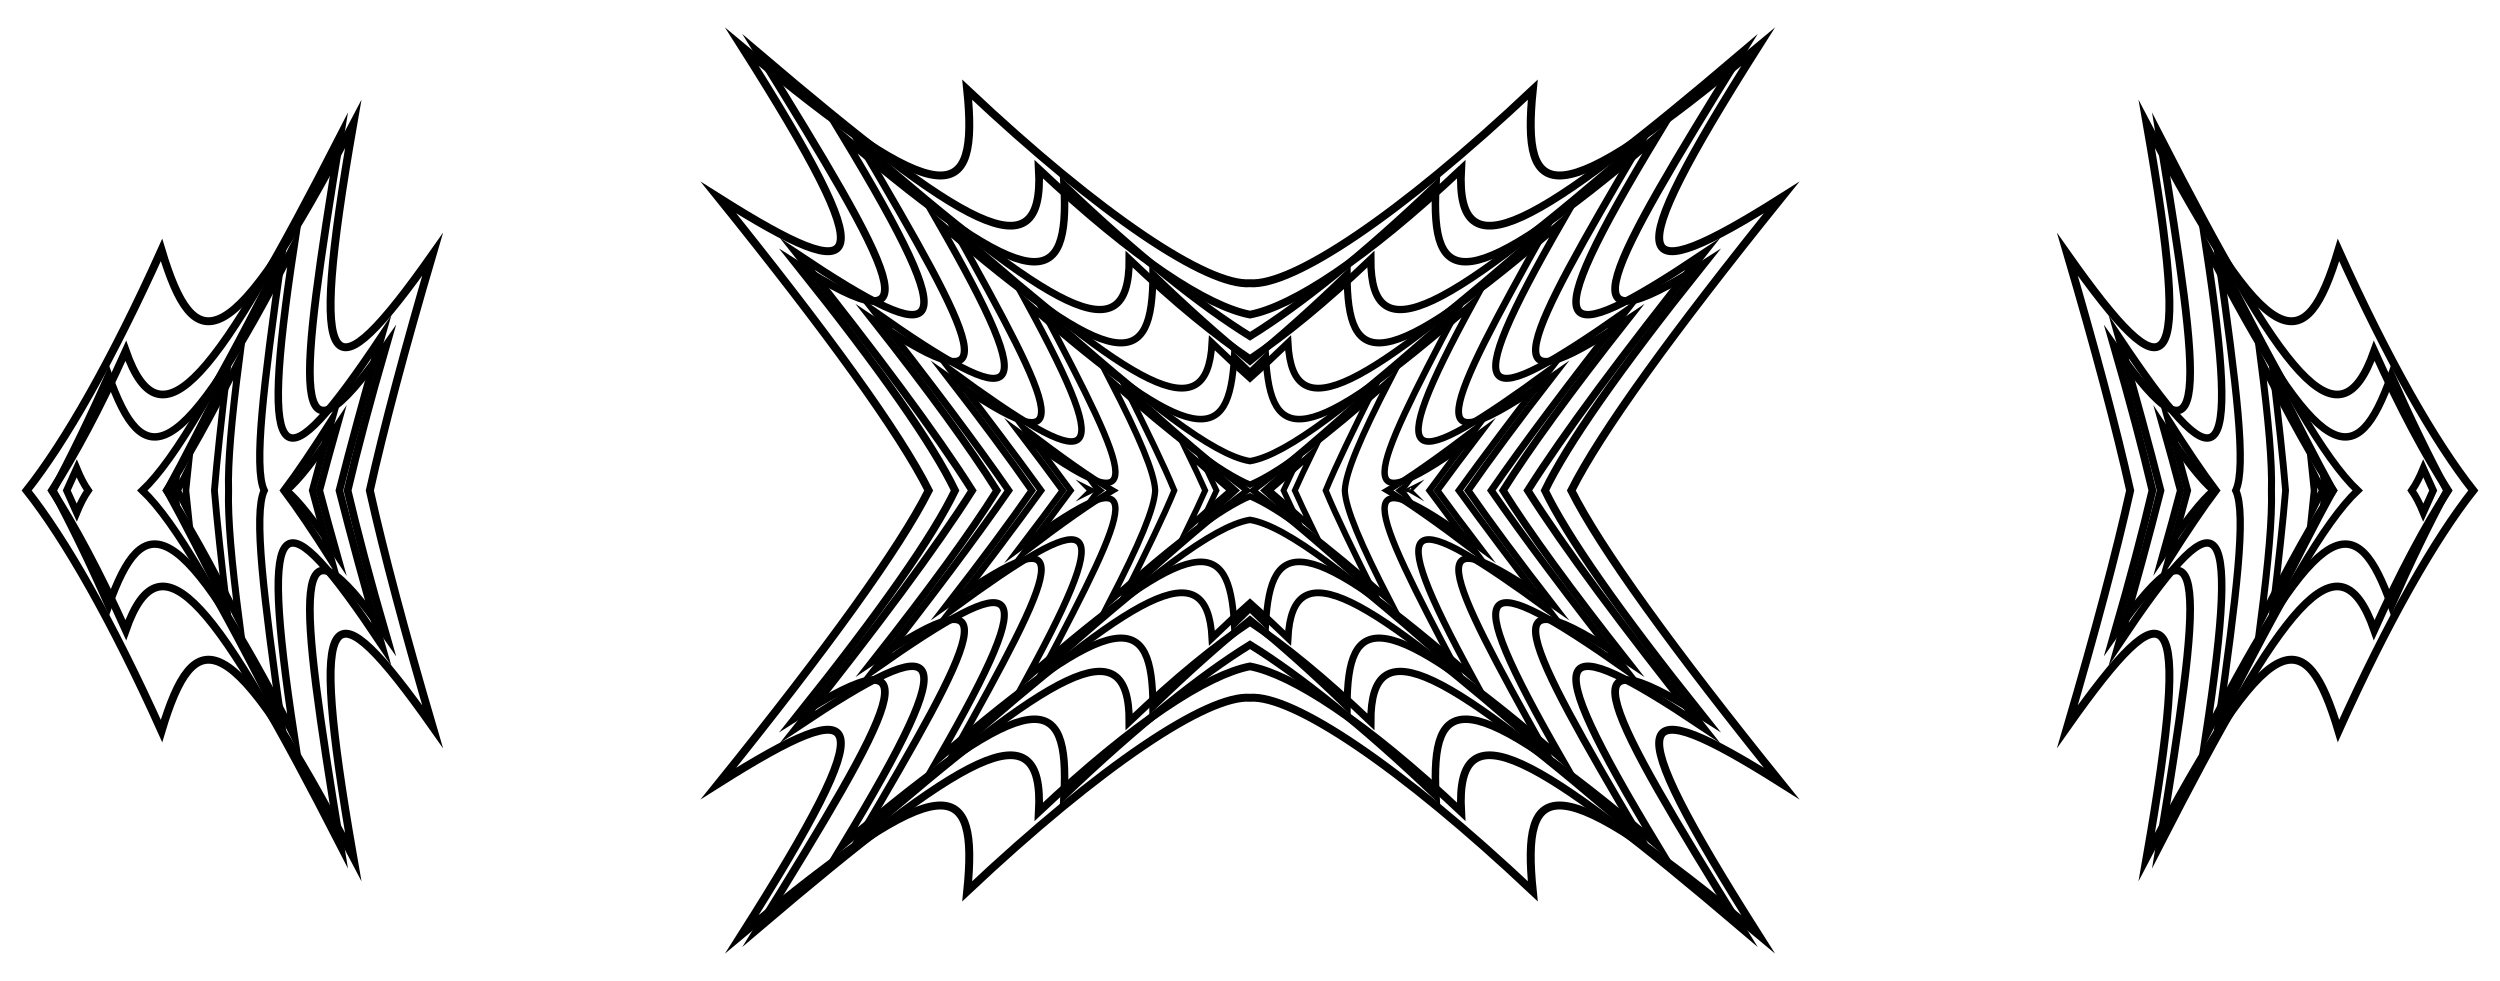
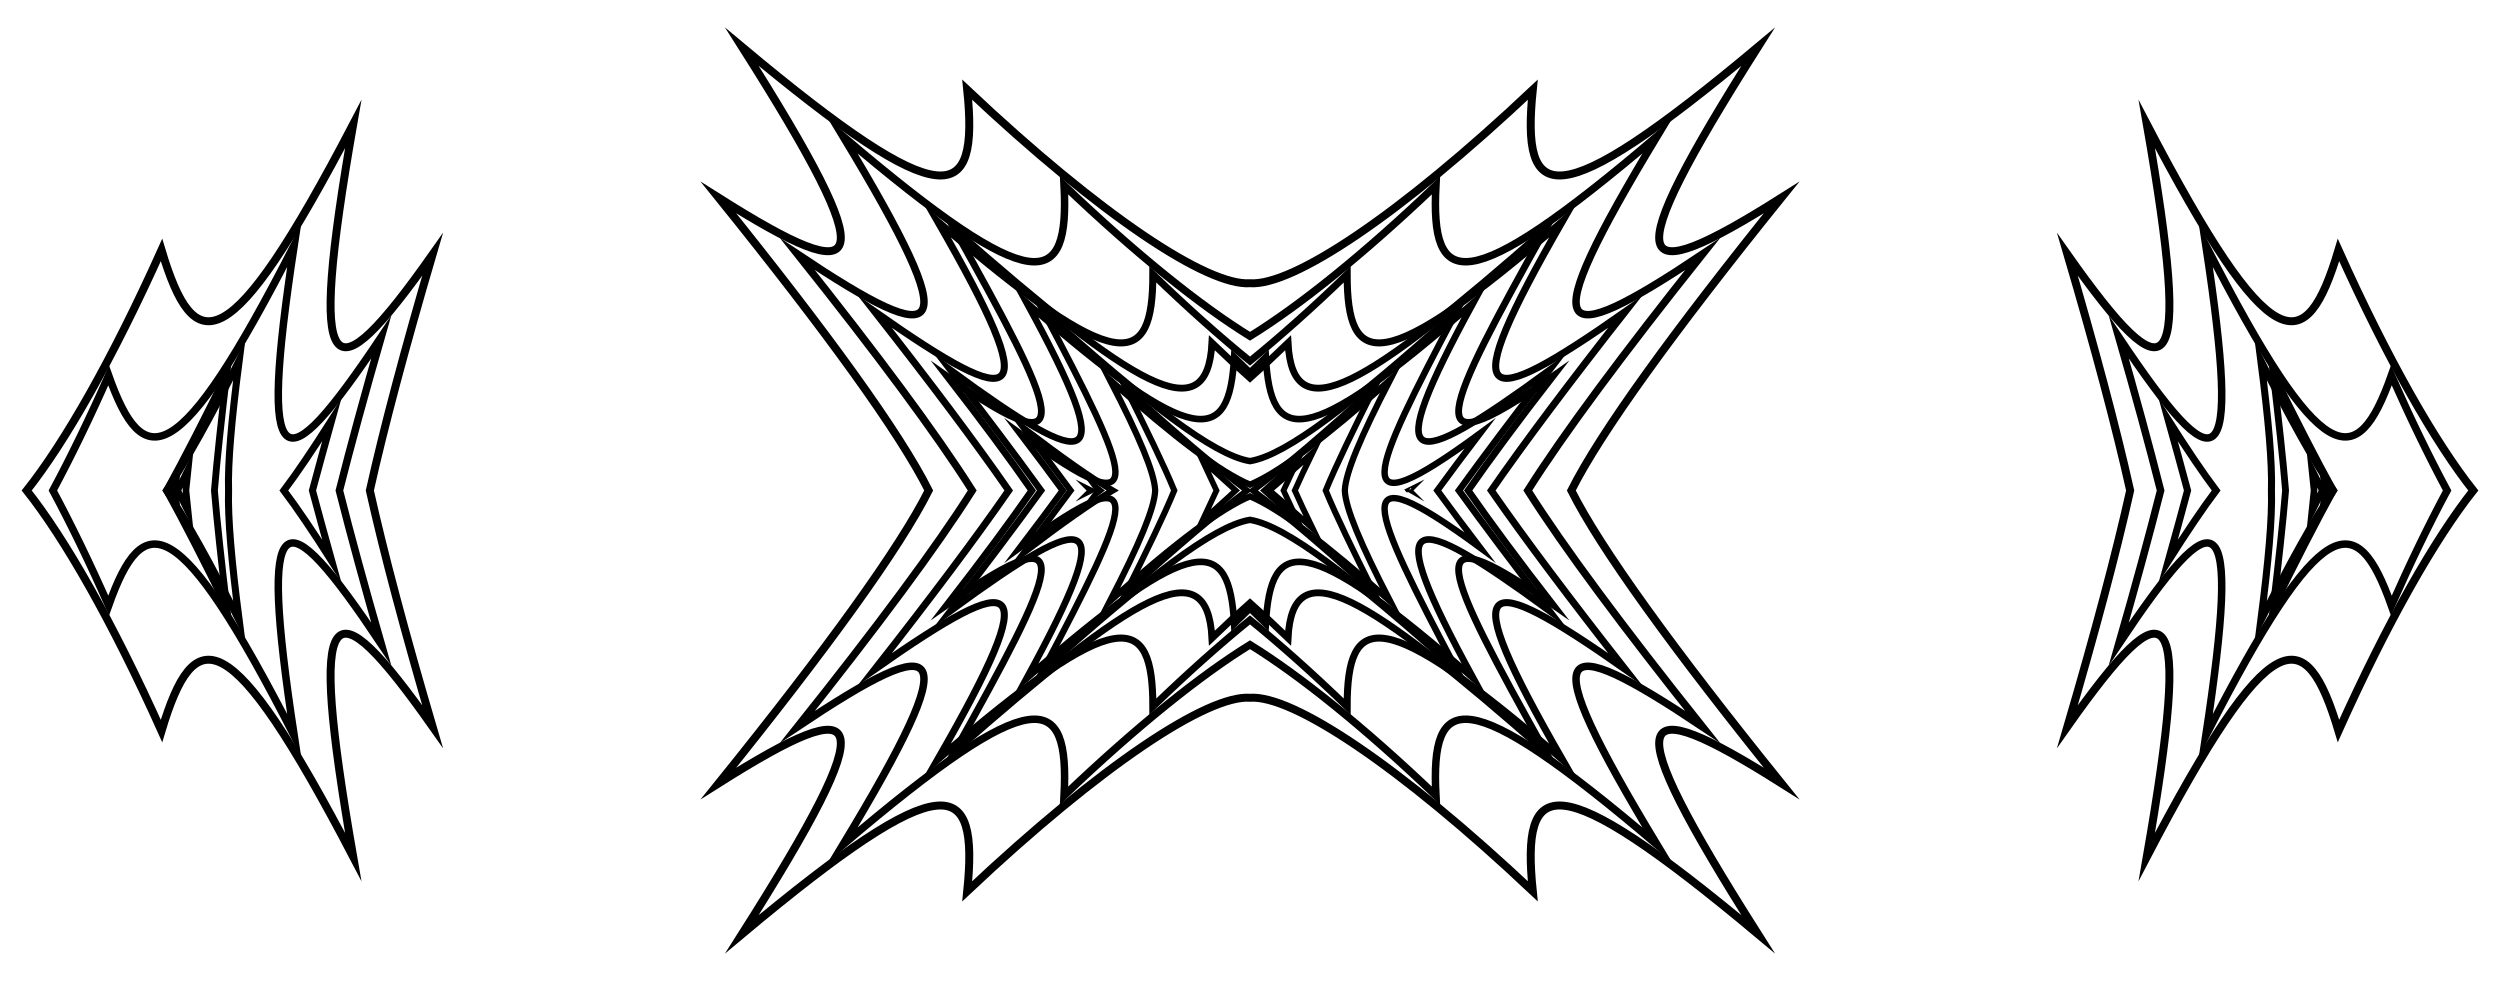
<svg xmlns="http://www.w3.org/2000/svg" version="1.1" id="Layer_1" x="0px" y="0px" viewBox="0 0 2615.9 1026.464" enable-background="new 0 0 2615.9 1026.464" xml:space="preserve">
  <g>
    <g>
      <path fill="none" stroke="#000000" stroke-width="5.962" stroke-miterlimit="10" d="M1322.899,513.232    c11.057-9.874,22.677-20.403,34.885-31.582c-5.223,11.101-10.158,21.636-14.759,31.582c4.601,9.946,9.536,20.481,14.759,31.581    C1345.576,533.635,1333.955,523.106,1322.899,513.232z" />
      <path fill="none" stroke="#000000" stroke-width="5.962" stroke-miterlimit="10" d="M1272.876,513.232    c-4.601-9.946-9.536-20.481-14.759-31.582c12.208,11.179,23.828,21.708,34.885,31.582c-11.057,9.874-22.677,20.403-34.885,31.581    C1263.34,533.713,1268.274,523.178,1272.876,513.232z" />
    </g>
    <g>
-       <path fill="none" stroke="#000000" stroke-width="6.146" stroke-miterlimit="10" d="M1464.735,513.232    c1.474-1.144,2.96-2.3,4.459-3.468c-0.861,1.16-1.719,2.316-2.573,3.468c0.855,1.152,1.712,2.308,2.573,3.468    C1467.694,515.533,1466.208,514.376,1464.735,513.232z" />
      <path fill="none" stroke="#000000" stroke-width="6.146" stroke-miterlimit="10" d="M1328.323,513.232    c13.7-11.553,28.663-24.667,45.014-39.433c-7.134,14.596-13.301,27.723-18.497,39.433c5.196,11.71,11.363,24.838,18.497,39.433    C1356.985,537.899,1342.023,524.786,1328.323,513.232z" />
-       <path fill="none" stroke="#000000" stroke-width="6.146" stroke-miterlimit="10" d="M1261.061,513.232    c-5.196-11.71-11.363-24.838-18.497-39.433c16.351,14.767,31.314,27.88,45.014,39.433c-13.7,11.553-28.663,24.667-45.014,39.433    C1249.697,538.07,1255.865,524.942,1261.061,513.232z" />
      <path fill="none" stroke="#000000" stroke-width="6.146" stroke-miterlimit="10" d="M1149.28,513.232    c-0.855-1.152-1.712-2.308-2.573-3.468c1.499,1.168,2.985,2.324,4.459,3.468c-1.474,1.144-2.96,2.3-4.459,3.468    C1147.567,515.541,1148.425,514.385,1149.28,513.232z" />
    </g>
    <g>
      <path fill="none" stroke="#000000" stroke-width="6.337" stroke-miterlimit="10" d="M1474.502,513.232    c0.008-0.006,0.016-0.012,0.024-0.018c-0.005,0.006-0.009,0.012-0.014,0.018c0.005,0.006,0.009,0.012,0.014,0.018    C1474.518,513.244,1474.51,513.238,1474.502,513.232z" />
      <path fill="none" stroke="#000000" stroke-width="6.337" stroke-miterlimit="10" d="M1311.09,513.232    c33.596-25.02,75.495-61.059,127.068-107.639c-22.194,44.519-39.967,80.804-50.979,107.639    c11.013,26.835,28.785,63.121,50.979,107.639C1386.585,574.291,1344.686,538.252,1311.09,513.232z" />
      <path fill="none" stroke="#000000" stroke-width="6.337" stroke-miterlimit="10" d="M1228.721,513.232    c-11.013-26.835-28.785-63.121-50.979-107.639c51.573,46.581,93.472,82.619,127.068,107.639    c-33.596,25.02-75.495,61.059-127.068,107.639C1199.936,576.353,1217.708,540.067,1228.721,513.232z" />
      <path fill="none" stroke="#000000" stroke-width="6.337" stroke-miterlimit="10" d="M1141.387,513.232    c-0.005-0.006-0.009-0.012-0.014-0.018c0.008,0.006,0.016,0.012,0.024,0.018c-0.008,0.006-0.016,0.012-0.024,0.018    C1141.378,513.244,1141.383,513.238,1141.387,513.232z" />
    </g>
    <g>
-       <path fill="none" stroke="#000000" stroke-width="6.533" stroke-miterlimit="10" d="M1451.683,513.232    c22.341-12.949,53.095-34.86,92.274-64.49c-17.254,22.792-33.368,44.3-48.283,64.49c14.915,20.19,31.029,41.697,48.283,64.49    C1504.778,548.092,1474.024,526.181,1451.683,513.232z" />
      <path fill="none" stroke="#000000" stroke-width="6.533" stroke-miterlimit="10" d="M1208.726,513.232    c-0.677-18.392-16.45-55.943-47.288-115.652c69.55,61.939,115.692,96.469,146.512,109.547    c30.82-13.078,76.962-47.607,146.512-109.547c-30.838,59.708-46.611,97.259-47.288,115.652    c0.677,18.392,16.45,55.943,47.288,115.652c-69.55-61.94-115.692-96.469-146.512-109.547    c-30.82,13.078-76.962,47.607-146.512,109.547C1192.276,569.175,1208.049,531.625,1208.726,513.232z" />
      <path fill="none" stroke="#000000" stroke-width="6.533" stroke-miterlimit="10" d="M1120.225,513.232    c-14.915-20.19-31.029-41.697-48.283-64.49c39.179,29.63,69.933,51.541,92.274,64.49c-22.341,12.949-53.095,34.86-92.274,64.49    C1089.197,554.93,1105.311,533.422,1120.225,513.232z" />
    </g>
    <g>
      <path fill="none" stroke="#000000" stroke-width="6.735" stroke-miterlimit="10" d="M2432.404,513.232    c-0.243-2.629-0.49-5.281-0.74-7.958c1.294,2.676,2.58,5.328,3.856,7.958c-1.277,2.63-2.562,5.283-3.856,7.958    C2431.914,518.514,2432.16,515.861,2432.404,513.232z M1111.949,513.232c-13.368-18.302-28.201-38.154-44.546-59.621    c143.083,105.028,114.869,43.729,23.83-128.751c109.021,97.102,177.946,151.187,216.717,157.665    c38.77-6.478,107.696-60.563,216.717-157.665c-91.039,172.479-119.253,233.779,23.83,128.751    c-16.345,21.467-31.177,41.319-44.546,59.621c13.368,18.302,28.201,38.154,44.546,59.621    c-143.083-105.028-114.869-43.729-23.83,128.751c-109.021-97.102-177.946-151.187-216.717-157.665    c-38.77,6.478-107.696,60.563-216.717,157.665c91.039-172.479,119.253-233.779-23.83-128.751    C1083.748,551.386,1098.581,531.534,1111.949,513.232z M180.379,513.232c1.277-2.63,2.562-5.283,3.856-7.958    c-0.25,2.677-0.496,5.33-0.74,7.958c0.243,2.629,0.49,5.281,0.74,7.958C182.942,518.515,181.656,515.862,180.379,513.232z" />
    </g>
    <g>
      <path fill="none" stroke="#000000" stroke-width="6.943" stroke-miterlimit="10" d="M2421.349,513.232    c-0.675-6.972-1.417-14.236-2.225-21.796c3.706,7.524,7.324,14.788,10.858,21.796c-3.534,7.008-7.152,14.272-10.858,21.796    C2419.932,527.468,2420.674,520.204,2421.349,513.232z M1089.299,513.232c-26.622-36.762-58.295-78.816-94.6-125.897    c149.49,109.176,177.503,109.011,79.653-70.46c177.719,156.027,212.05,147.158,217.044,56.821    c5.565,5.464,11.084,10.812,16.553,16.04c5.469-5.228,10.988-10.576,16.553-16.04c4.994,90.337,39.325,99.206,217.044-56.821    c-97.85,179.471-69.837,179.636,79.653,70.46c-36.305,47.082-67.978,89.135-94.6,125.897    c26.622,36.762,58.295,78.816,94.6,125.897c-149.49-109.176-177.503-109.011-79.653,70.46    c-177.719-156.027-212.05-147.158-217.044-56.821c-5.565-5.464-11.084-10.812-16.553-16.04    c-5.469,5.228-10.988,10.576-16.553,16.04c-4.994-90.337-39.325-99.206-217.044,56.821c97.85-179.471,69.837-179.636-79.653-70.46    C1031.004,592.048,1062.677,549.995,1089.299,513.232z M185.917,513.232c3.534-7.008,7.152-14.272,10.858-21.796    c-0.808,7.56-1.55,14.824-2.225,21.796c0.675,6.972,1.417,14.236,2.225,21.796C193.07,527.504,189.452,520.241,185.917,513.232z" />
    </g>
    <g>
      <path fill="none" stroke="#000000" stroke-width="7.158" stroke-miterlimit="10" d="M2391.529,513.232    c-2.71-33.24-7.325-74.374-12.93-122.359c23.442,47.599,44.279,88.406,62.946,122.359c-18.667,33.952-39.504,74.76-62.946,122.359    C2384.204,587.607,2388.82,546.472,2391.529,513.232z M1079.698,513.232c-23.089-33.203-52.45-72.809-88.516-119.354    c147.013,103.769,112.403,34.044,7.246-154.402c188.227,165.249,264.911,212.871,269.705,119.273    c13.741,13.304,27.025,25.602,39.816,36.911c12.791-11.309,26.075-23.606,39.816-36.911    c4.793,93.599,81.478,45.977,269.705-119.273c-105.156,188.447-139.766,258.171,7.246,154.402    c-36.066,46.545-65.427,86.152-88.516,119.354c23.089,33.203,52.45,72.809,88.516,119.354    c-147.013-103.769-112.403-34.044-7.246,154.402c-188.227-165.249-264.911-212.872-269.705-119.273    c-13.741-13.304-27.025-25.602-39.816-36.911c-12.791,11.309-26.075,23.606-39.816,36.911    c-4.793-93.599-81.478-45.977-269.705,119.273c105.156-188.447,139.766-258.171-7.246-154.402    C1027.248,586.041,1056.609,546.435,1079.698,513.232z M174.354,513.232c18.667-33.952,39.504-74.76,62.946-122.359    c-5.605,47.985-10.22,89.119-12.93,122.359c2.71,33.24,7.325,74.374,12.93,122.359    C213.859,587.992,193.021,547.185,174.354,513.232z" />
    </g>
    <g>
      <path fill="none" stroke="#000000" stroke-width="7.379" stroke-miterlimit="10" d="M2376.744,513.232    c0.853-28.595-3.001-73.409-11.126-136.095c30.418,60.628,55.27,105.167,76.089,136.095    c-20.818,30.928-45.671,75.467-76.089,136.095C2373.743,586.641,2377.597,541.827,2376.744,513.232z M2288.979,513.232    c-6.268-23.433-13.027-48.106-20.257-73.985c19.491,30.622,36.164,55.469,50.163,73.985c-14,18.516-30.672,43.363-50.163,73.985    C2275.952,561.339,2282.711,536.666,2288.979,513.232z M1055.489,513.232c-34.75-50.176-81.887-112.85-140.062-187.017    c153.057,107.261,178.466,101.673,65.752-94.462c190.154,164.465,225.091,153.983,225.123,55.294    c36.159,35.001,70.351,65.408,101.648,90.791c31.297-25.383,65.489-55.79,101.648-90.791    c0.031,98.688,34.968,109.171,225.123-55.294c-112.714,196.135-87.305,201.723,65.752,94.462    c-58.175,74.168-105.311,136.841-140.062,187.017c34.75,50.176,81.887,112.85,140.062,187.017    c-153.057-107.261-178.466-101.673-65.752,94.462c-190.154-164.465-225.091-153.983-225.123-55.294    c-36.159-35.001-70.351-65.408-101.648-90.791c-31.297,25.383-65.489,55.79-101.648,90.791    c-0.031-98.688-34.968-109.171-225.123,55.294c112.714-196.135,87.305-201.723-65.752-94.462    C973.602,626.082,1020.738,563.408,1055.489,513.232z M297.014,513.232c14-18.516,30.672-43.363,50.163-73.985    c-7.23,25.879-13.989,50.552-20.257,73.985c6.268,23.433,13.027,48.106,20.257,73.985    C327.686,556.595,311.014,531.748,297.014,513.232z M174.193,513.232c20.818-30.928,45.671-75.467,76.089-136.095    c-8.125,62.686-11.979,107.5-11.126,136.095c-0.853,28.595,3.002,73.409,11.126,136.095    C219.864,588.699,195.011,544.16,174.193,513.232z" />
    </g>
    <g>
-       <path fill="none" stroke="#000000" stroke-width="7.607" stroke-miterlimit="10" d="M2523.573,513.232    c4.21-6.001,8.21-13.661,12.045-22.991c3.476,7.875,6.939,15.538,10.386,22.991c-3.447,7.452-6.91,15.115-10.386,22.991    C2531.783,526.893,2527.783,519.233,2523.573,513.232z M2339.438,513.232c11.424-24.279,0.538-110.805-18.065-243.39    c64.68,128.877,110.756,210.633,145.592,243.39c-34.837,32.756-80.912,114.512-145.592,243.39    C2339.976,624.038,2350.862,537.511,2339.438,513.232z M2281.646,513.232c-5.507-20.928-11.601-43.271-18.298-67.065    c23.025,34.754,40.288,56.729,52.814,67.065c-12.526,10.336-29.789,32.312-52.814,67.065    C2270.045,556.503,2276.139,534.161,2281.646,513.232z M1043.127,513.232c-27.467-43.741-70.25-102.666-130.016-178.568    c149.998,101.077,107.737,21.445-13.869-185.107c201.198,173.971,282.559,224.043,282.279,121.634    c48.102,45.938,90.638,80.505,126.428,104.352c35.79-23.847,78.326-58.414,126.428-104.352    c-0.28,102.408,81.082,52.336,282.279-121.634c-121.605,206.553-163.866,286.184-13.869,185.107    c-59.767,75.901-102.55,134.827-130.016,178.568c27.467,43.741,70.25,102.666,130.016,178.568    c-149.998-101.077-107.737-21.445,13.869,185.107c-201.198-173.971-282.559-224.043-282.279-121.634    c-48.102-45.938-90.638-80.505-126.428-104.352c-35.79,23.847-78.326,58.414-126.428,104.352    c0.28-102.408-81.082-52.336-282.279,121.634c121.605-206.553,163.866-286.184,13.869-185.107    C972.878,615.899,1015.661,556.973,1043.127,513.232z M299.737,513.232c12.526-10.336,29.789-32.312,52.814-67.065    c-6.696,23.795-12.791,46.137-18.298,67.065c5.507,20.928,11.601,43.271,18.298,67.065    C329.526,545.544,312.263,523.568,299.737,513.232z M148.934,513.232c34.837-32.756,80.912-114.512,145.592-243.39    c-18.603,132.584-29.488,219.111-18.065,243.39c-11.424,24.279-0.538,110.805,18.065,243.39    C229.846,627.745,183.771,545.989,148.934,513.232z M69.895,513.232c3.447-7.452,6.91-15.116,10.386-22.991    c3.835,9.33,7.835,16.989,12.045,22.991c-4.21,6.001-8.21,13.661-12.045,22.991C76.805,528.348,73.342,520.684,69.895,513.232z" />
-     </g>
+       </g>
    <g>
      <path fill="none" stroke="#000000" stroke-width="7.843" stroke-miterlimit="10" d="M2260.781,513.232    c-11.977-47.298-26.637-100.982-43.792-160.654c104.032,155.556,128.856,152.304,91.06-96.031    c121.238,236.952,158.022,238.247,194.197,136.251c19.8,44.834,39.419,85.174,58.313,120.434    c-18.894,35.259-38.514,75.6-58.313,120.434c-36.175-101.996-72.959-100.7-194.197,136.251    c37.796-248.336,12.972-251.588-91.06-96.031C2234.144,614.214,2248.804,560.531,2260.781,513.232z M1017.294,513.232    c-37.414-59.194-99.441-142.607-182.828-247.291c155.642,103.904,177.332,91.4,47.379-123.569    c202.687,172.519,237.167,159.639,231.556,51.564c75.868,72.432,143.098,126.166,194.55,157.923    c51.451-31.756,118.681-85.49,194.549-157.923c-5.611,108.075,28.869,120.955,231.556-51.564    c-129.953,214.968-108.263,227.472,47.379,123.569c-83.387,104.684-145.414,188.097-182.828,247.291    c37.414,59.194,99.441,142.607,182.828,247.291c-155.642-103.904-177.332-91.4-47.379,123.569    c-202.687-172.519-237.167-159.639-231.556-51.564c-75.868-72.432-143.098-126.166-194.549-157.923    c-51.451,31.756-118.681,85.49-194.55,157.923c5.611-108.075-28.869-120.955-231.556,51.564    c129.953-214.968,108.263-227.472-47.379-123.569C917.852,655.839,979.879,572.426,1017.294,513.232z M55.34,513.232    c18.894-35.259,38.514-75.6,58.313-120.434c36.175,101.996,72.959,100.7,194.197-136.251    c-37.796,248.335-12.972,251.588,91.06,96.031c-17.155,59.672-31.815,113.356-43.792,160.654    c11.977,47.298,26.637,100.982,43.792,160.654c-104.032-155.556-128.856-152.304-91.06,96.031    C186.613,532.966,149.828,531.671,113.653,633.666C93.854,588.832,74.234,548.492,55.34,513.232z" />
    </g>
    <g>
-       <path fill="none" stroke="#000000" stroke-width="8.085" stroke-miterlimit="10" d="M2252.195,513.232    c-9.965-42.513-23.296-92.798-40.204-151.294c103.344,147.851,90.969,43.952,47.924-219.575    c128.141,250.252,187.052,330.989,224.371,224.79c27.172,60.464,53.282,109.111,77.254,146.079    c-23.972,36.968-50.082,85.614-77.254,146.079c-37.319-106.198-96.23-25.462-224.371,224.79    c43.045-263.527,55.42-367.426-47.924-219.575C2228.899,606.03,2242.231,555.745,2252.195,513.232z M999.321,513.232    c-22.77-47.344-76.5-124.838-165.892-236.732c152.057,97.049,100.864,5.794-39.752-221.2    c214.154,182.166,299.478,234.212,293.315,121.816c100.212,94.439,176.674,143.521,220.957,152.081    c44.283-8.56,120.745-57.643,220.957-152.081c-6.162,112.396,79.161,60.349,293.315-121.816    c-140.616,226.995-191.809,318.249-39.752,221.2c-89.392,111.894-143.122,189.387-165.892,236.732    c22.77,47.344,76.5,124.838,165.892,236.732c-152.057-97.049-100.864-5.794,39.752,221.2    c-214.154-182.166-299.478-234.212-293.315-121.816c-100.212-94.439-176.674-143.521-220.957-152.081    c-44.283,8.56-120.745,57.643-220.957,152.081c6.162-112.396-79.161-60.349-293.315,121.816    c140.616-226.995,191.81-318.249,39.752-221.2C922.821,638.07,976.552,560.576,999.321,513.232z M54.36,513.232    c23.972-36.968,50.082-85.614,77.254-146.079c37.319,106.198,96.23,25.462,224.371-224.79    c-43.045,263.527-55.42,367.426,47.923,219.575c-16.908,58.497-30.24,108.782-40.204,151.294    c9.964,42.513,23.296,92.798,40.204,151.294c-103.344-147.851-90.968-43.952-47.923,219.575    c-128.141-250.252-187.052-330.989-224.371-224.79C104.442,598.847,78.332,550.2,54.36,513.232z" />
-     </g>
+       </g>
    <g>
      <path fill="none" stroke="#000000" stroke-width="8.335" stroke-miterlimit="10" d="M2228.913,513.232    c-14.643-65.682-36.742-148.602-65.624-246.976c107.393,152.11,131.043,139.127,83.011-136.402    c129.846,248.435,166.3,245.998,200.603,131.728c51.479,114.502,101.073,201.186,141.047,251.65    c-39.975,50.463-89.568,137.147-141.047,251.65c-34.302-114.269-70.756-116.707-200.603,131.728    c48.032-275.529,24.382-288.511-83.011-136.402C2192.171,661.834,2214.27,578.914,2228.913,513.232z M971.736,513.232    C941.454,452.845,865.734,348.11,751.819,206.74c157.428,99.433,174.31,78.389,24.494-157.786    c215.034,179.834,247.781,163.632,235.743,44.934C1152.46,226.16,1263.618,299.46,1307.95,296.363    c44.331,3.097,155.49-70.203,295.894-202.475c-12.038,118.698,20.708,134.9,235.743-44.934    c-149.816,236.174-132.935,257.219,24.494,157.786c-113.915,141.371-189.635,246.105-219.917,306.493    c30.282,60.387,106.002,165.122,219.917,306.493c-157.428-99.433-174.31-78.389-24.494,157.786    c-215.034-179.834-247.781-163.632-235.743-44.934c-140.404-132.273-251.563-205.572-295.894-202.475    c-44.332-3.097-155.49,70.203-295.895,202.475c12.038-118.698-20.708-134.9-235.743,44.934    c149.816-236.174,132.935-257.219-24.494-157.786C865.734,678.354,941.454,573.619,971.736,513.232z M27.95,513.232    c39.975-50.463,89.568-137.147,141.047-251.65c34.302,114.269,70.756,116.707,200.602-131.728    c-48.032,275.529-24.382,288.511,83.011,136.402c-28.882,98.375-50.981,181.294-65.624,246.976    c14.643,65.682,36.743,148.602,65.624,246.976c-107.393-152.11-131.043-139.127-83.011,136.402    c-129.846-248.435-166.3-245.998-200.602-131.728C117.518,650.379,67.924,563.695,27.95,513.232z" />
    </g>
  </g>
</svg>